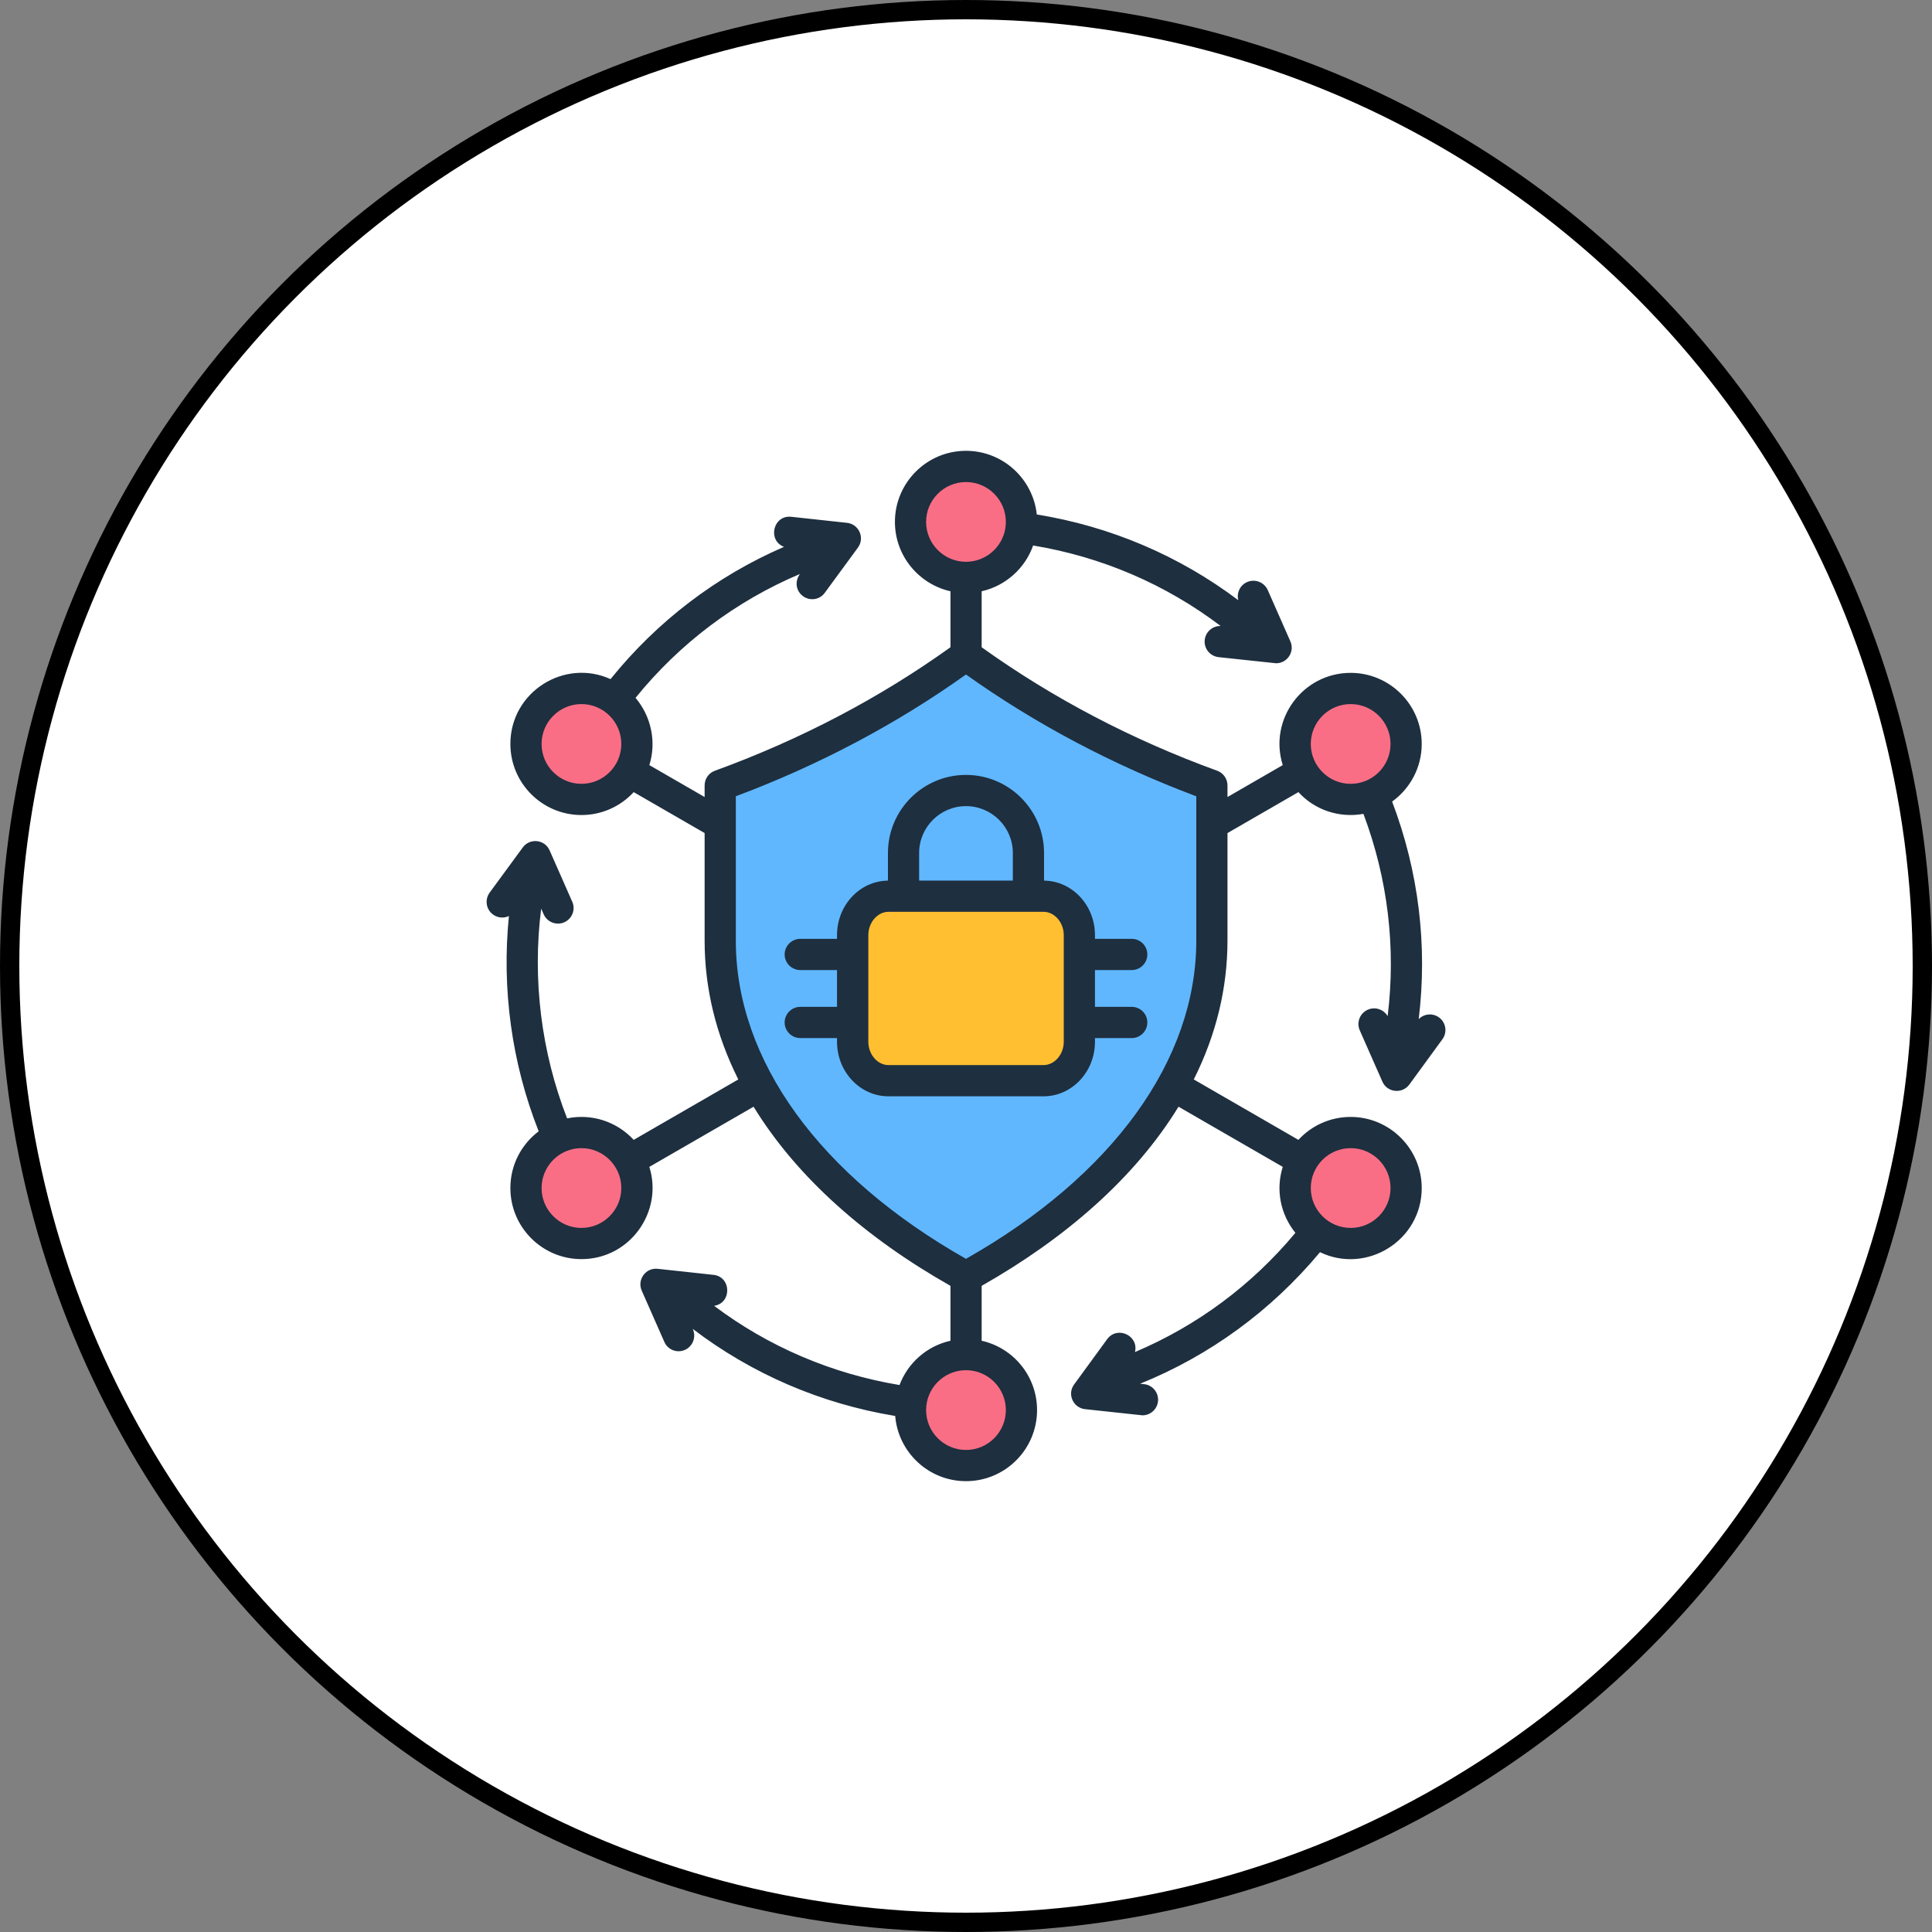
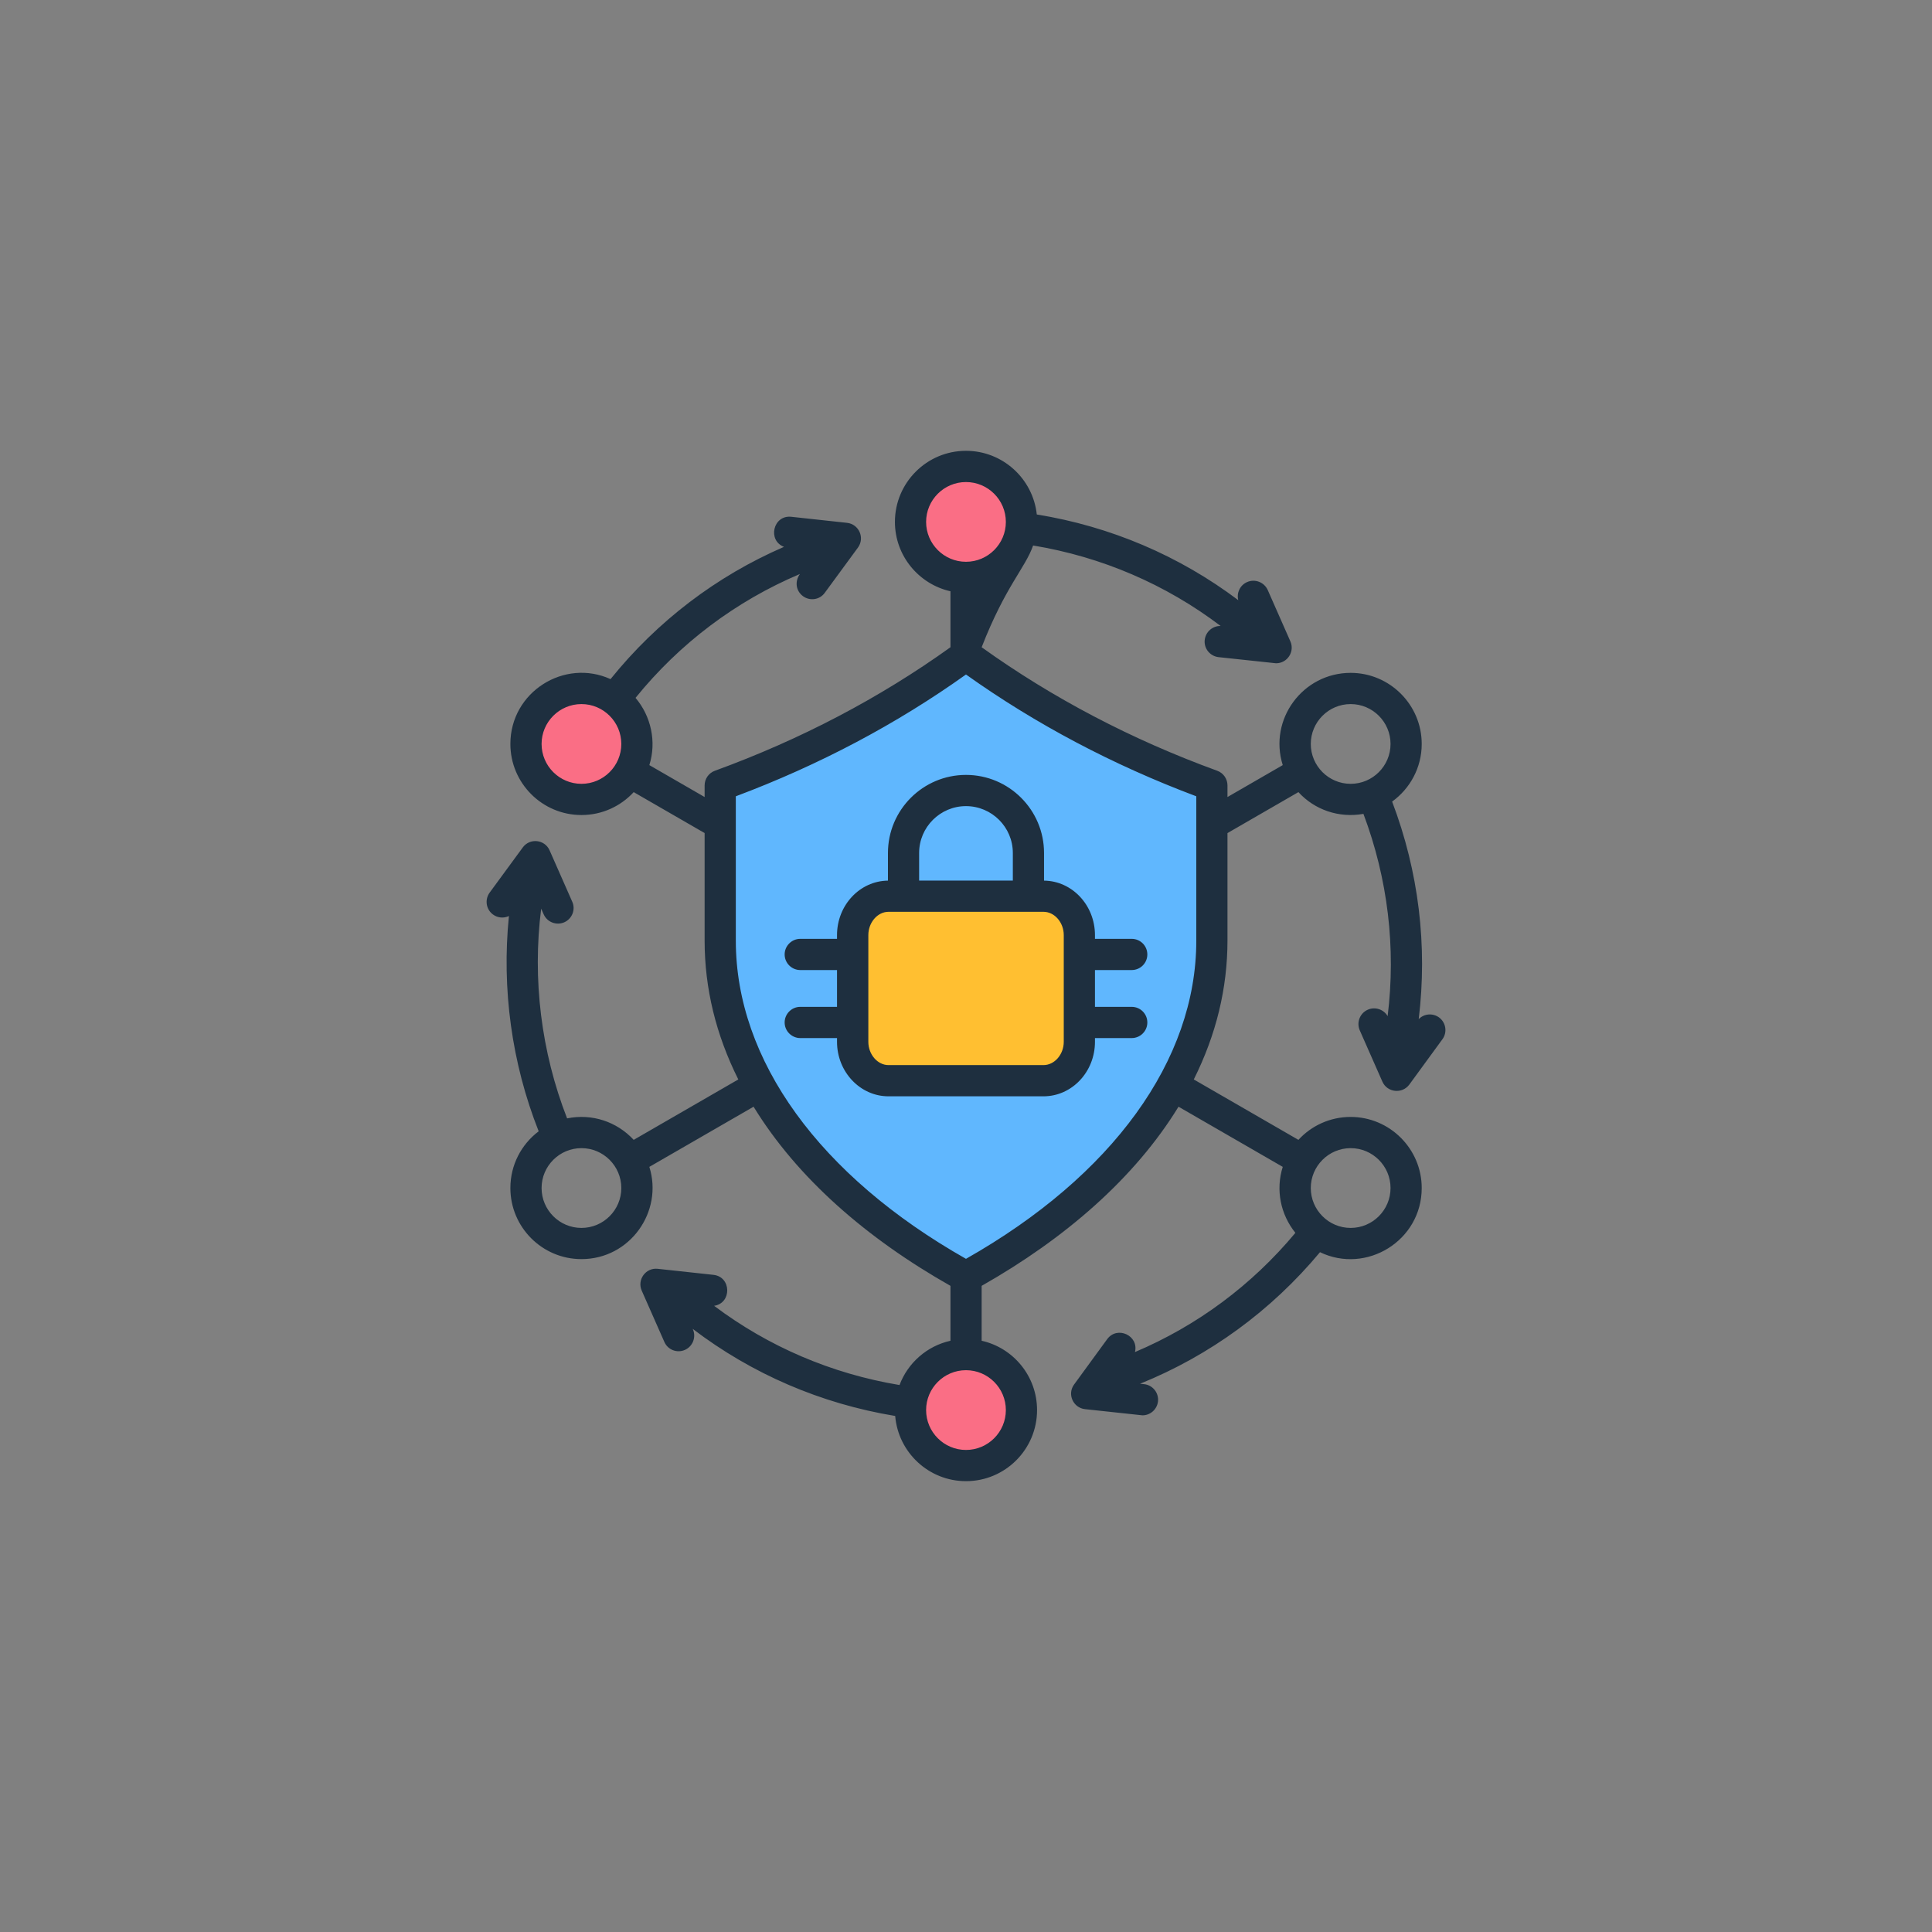
<svg xmlns="http://www.w3.org/2000/svg" width="100" height="100" viewBox="0 0 100 100" fill="none">
  <rect x="0" y="0" width="100" height="100" fill="#808080" stroke="none" />
-   <circle cx="50" cy="50" r="49.5" fill="white" stroke="black" />
  <path fill-rule="evenodd" clip-rule="evenodd" d="M62.696 48.526H62.697L62.695 40.571C57.995 38.861 53.761 36.607 49.969 33.836C46.178 36.608 41.946 38.865 37.246 40.576L37.247 48.607C37.248 55.497 42.155 61.696 49.976 66.004C57.794 61.692 62.699 55.492 62.698 48.602L62.697 48.526L62.696 48.526Z" fill="#60B7FE" />
  <path fill-rule="evenodd" clip-rule="evenodd" d="M45.961 46.308L53.983 46.307C55.003 46.306 55.838 47.212 55.839 48.319L55.84 53.843C55.84 54.95 55.005 55.855 53.984 55.856L45.962 55.857C44.942 55.858 44.107 54.952 44.106 53.845L44.105 48.321C44.105 47.214 44.94 46.308 45.961 46.308Z" fill="#FFBF31" />
  <path fill-rule="evenodd" clip-rule="evenodd" d="M49.969 24.062C51.555 24.062 52.841 25.348 52.842 26.934C52.842 28.52 51.556 29.806 49.97 29.806C48.384 29.807 47.098 28.521 47.098 26.935C47.097 25.349 48.383 24.063 49.969 24.062Z" fill="#FA6E85" />
  <path fill-rule="evenodd" clip-rule="evenodd" d="M30.067 35.559C31.653 35.558 32.939 36.844 32.939 38.43C32.94 40.016 31.654 41.302 30.068 41.303C28.482 41.303 27.196 40.017 27.195 38.431C27.195 36.845 28.48 35.559 30.067 35.559Z" fill="#FA6E85" />
-   <path fill-rule="evenodd" clip-rule="evenodd" d="M30.071 58.545C31.657 58.545 32.943 59.83 32.943 61.416C32.944 63.002 31.658 64.288 30.072 64.289C28.486 64.289 27.2 63.004 27.199 61.417C27.199 59.831 28.485 58.545 30.071 58.545Z" fill="#FA6E85" />
  <path fill-rule="evenodd" clip-rule="evenodd" d="M49.981 70.033C51.567 70.033 52.853 71.318 52.853 72.905C52.854 74.491 51.568 75.777 49.982 75.777C48.396 75.778 47.11 74.492 47.109 72.906C47.109 71.32 48.395 70.033 49.981 70.033Z" fill="#FA6E85" />
-   <path fill-rule="evenodd" clip-rule="evenodd" d="M69.883 58.537C71.469 58.537 72.755 59.822 72.756 61.408C72.756 62.995 71.47 64.281 69.884 64.281C68.298 64.281 67.012 62.996 67.012 61.41C67.011 59.824 68.297 58.538 69.883 58.537Z" fill="#FA6E85" />
-   <path fill-rule="evenodd" clip-rule="evenodd" d="M69.879 35.551C71.465 35.55 72.751 36.836 72.752 38.422C72.752 40.008 71.466 41.294 69.88 41.295C68.294 41.295 67.008 40.01 67.008 38.423C67.007 36.837 68.293 35.551 69.879 35.551Z" fill="#FA6E85" />
-   <path fill-rule="evenodd" clip-rule="evenodd" d="M55.06 53.925C55.06 54.577 54.584 55.129 54.011 55.129H45.987C45.422 55.129 44.945 54.577 44.945 53.925V48.4C44.945 47.746 45.422 47.195 45.987 47.195H54.011C54.584 47.195 55.06 47.746 55.06 48.4V53.925ZM49.999 41.725C51.334 41.725 52.424 42.812 52.424 44.149V45.579H47.574V44.149C47.574 42.812 48.664 41.725 49.999 41.725ZM58.575 50.21C59.025 50.21 59.386 49.849 59.386 49.402C59.386 48.956 59.025 48.594 58.575 48.594H56.675V48.4C56.675 46.855 55.496 45.597 54.039 45.581V44.149C54.039 41.921 52.227 40.109 49.999 40.109C47.772 40.109 45.96 41.921 45.96 44.149V45.581C44.502 45.597 43.324 46.855 43.324 48.4V48.594H41.423C40.981 48.594 40.613 48.956 40.613 49.402C40.613 49.849 40.981 50.21 41.423 50.21H43.324V52.114H41.423C40.981 52.114 40.613 52.475 40.613 52.923C40.613 53.368 40.981 53.731 41.423 53.731H43.324V53.925C43.324 55.48 44.523 56.745 45.987 56.745H54.011C55.483 56.745 56.675 55.479 56.675 53.925V53.731H58.575C59.025 53.731 59.386 53.368 59.386 52.923C59.386 52.475 59.025 52.114 58.575 52.114H56.675V50.21H58.575ZM67.846 38.507C67.846 37.37 68.772 36.443 69.91 36.443C71.048 36.443 71.974 37.37 71.974 38.507C71.974 39.645 71.048 40.571 69.91 40.571C68.773 40.571 67.846 39.645 67.846 38.507ZM49.999 65.157C57.581 60.861 61.92 54.876 61.92 48.684V41.216C57.608 39.598 53.603 37.479 49.999 34.912C46.403 37.479 42.398 39.598 38.086 41.216V48.693C38.086 54.876 42.418 60.861 49.999 65.157ZM52.063 72.985C52.063 74.124 51.137 75.049 49.999 75.049C48.862 75.049 47.935 74.124 47.935 72.985C47.935 71.847 48.862 70.921 49.999 70.921C51.137 70.921 52.063 71.847 52.063 72.985ZM47.935 27.015C47.935 25.876 48.862 24.951 49.999 24.951C51.137 24.951 52.063 25.876 52.063 27.015C52.063 28.153 51.137 29.078 49.999 29.078C48.862 29.078 47.935 28.153 47.935 27.015ZM69.91 59.428C71.048 59.428 71.974 60.355 71.974 61.492C71.974 62.63 71.048 63.557 69.91 63.557C68.772 63.557 67.846 62.63 67.846 61.492C67.846 60.355 68.773 59.428 69.91 59.428ZM30.096 63.557C28.958 63.557 28.032 62.63 28.032 61.492C28.032 60.355 28.958 59.428 30.096 59.428C31.233 59.428 32.159 60.355 32.159 61.492C32.16 62.63 31.233 63.557 30.096 63.557ZM30.096 40.571C28.958 40.571 28.032 39.645 28.032 38.507C28.032 37.37 28.958 36.443 30.096 36.443C31.233 36.443 32.159 37.37 32.159 38.507C32.159 39.645 31.233 40.571 30.096 40.571ZM70.796 52.262C70.387 52.443 70.203 52.919 70.38 53.328L71.552 55.985C71.803 56.555 72.58 56.634 72.948 56.135L74.658 53.793C74.924 53.433 74.842 52.927 74.488 52.664C74.154 52.423 73.704 52.467 73.432 52.751C73.895 48.95 73.432 45.109 72.056 41.49C72.982 40.821 73.588 39.734 73.588 38.507C73.588 36.477 71.933 34.827 69.91 34.827C67.432 34.827 65.651 37.236 66.395 39.602L63.534 41.254V40.654C63.534 40.314 63.323 40.01 63.003 39.894C58.575 38.282 54.475 36.131 50.81 33.501V30.604C52.05 30.324 53.058 29.418 53.474 28.235C57.029 28.822 60.34 30.247 63.18 32.401C62.765 32.389 62.404 32.701 62.356 33.123C62.308 33.566 62.628 33.965 63.078 34.014L66.048 34.331C66.635 34.331 67.024 33.728 66.79 33.198L65.619 30.542C65.435 30.133 64.958 29.948 64.549 30.128C64.181 30.289 63.998 30.689 64.093 31.065C61.035 28.763 57.479 27.247 53.664 26.629C53.467 24.78 51.9 23.334 49.999 23.334C47.969 23.334 46.321 24.985 46.321 27.014C46.321 28.766 47.554 30.234 49.196 30.604V33.501C45.531 36.131 41.43 38.282 37.003 39.894C36.682 40.01 36.471 40.314 36.471 40.654V41.254L33.61 39.602C33.992 38.389 33.696 37.066 32.895 36.121C35.184 33.295 38.092 31.111 41.403 29.71C41.121 30.105 41.202 30.594 41.566 30.86C41.927 31.122 42.431 31.045 42.69 30.684L44.407 28.343C44.774 27.84 44.459 27.13 43.842 27.062L40.96 26.749C40.016 26.645 39.712 27.973 40.579 28.305C37.084 29.819 34.019 32.151 31.601 35.151C29.216 34.065 26.417 35.81 26.417 38.507C26.417 40.536 28.066 42.186 30.096 42.186C31.165 42.186 32.126 41.73 32.8 41L36.471 43.119V48.684C36.471 51.154 37.057 53.56 38.215 55.872L32.8 58.999C31.933 58.062 30.649 57.624 29.353 57.887C28.011 54.448 27.548 50.678 28.011 47.033L28.141 47.324C28.318 47.731 28.801 47.917 29.21 47.736C29.612 47.556 29.803 47.08 29.619 46.672L28.447 44.014C28.196 43.444 27.422 43.365 27.058 43.864L25.341 46.206C25.082 46.566 25.157 47.072 25.518 47.335C25.763 47.517 26.083 47.537 26.342 47.413C25.961 51.171 26.485 55.027 27.882 58.556C26.989 59.228 26.417 60.294 26.417 61.492C26.417 63.522 28.066 65.172 30.096 65.172C32.612 65.172 34.338 62.711 33.61 60.397L39.005 57.283C41.271 60.981 44.861 64.101 49.196 66.555V69.397C47.976 69.669 46.989 70.544 46.559 71.689C43.045 71.104 39.775 69.704 36.962 67.589C37.883 67.455 37.865 66.088 36.928 65.986L34.039 65.673C33.42 65.607 32.968 66.239 33.215 66.802L34.387 69.458C34.564 69.866 35.041 70.051 35.45 69.871C35.858 69.691 36.042 69.214 35.865 68.806L35.852 68.78C38.917 71.116 42.493 72.657 46.335 73.29C46.491 75.176 48.072 76.665 49.999 76.665C52.029 76.665 53.678 75.015 53.678 72.985C53.678 71.234 52.452 69.764 50.81 69.397V66.555C55.13 64.105 58.737 60.977 61 57.283L66.395 60.397C66.019 61.593 66.28 62.857 67.049 63.812C64.794 66.52 61.961 68.621 58.746 69.982C58.954 69.126 57.827 68.608 57.308 69.314L55.599 71.656C55.22 72.165 55.555 72.872 56.157 72.937L59.134 73.257C59.543 73.257 59.89 72.949 59.938 72.535C59.985 72.092 59.665 71.692 59.222 71.644L59.011 71.622C62.621 70.162 65.803 67.838 68.323 64.813C70.718 65.969 73.588 64.222 73.588 61.492C73.588 59.464 71.933 57.812 69.91 57.812C68.841 57.812 67.873 58.27 67.206 58.999L61.79 55.872C62.948 53.559 63.534 51.152 63.534 48.676V43.12L67.206 41C68.043 41.916 69.297 42.353 70.571 42.126C71.838 45.493 72.26 49.065 71.824 52.596C71.62 52.244 71.177 52.095 70.796 52.262Z" fill="#1E2F3F" />
+   <path fill-rule="evenodd" clip-rule="evenodd" d="M55.06 53.925C55.06 54.577 54.584 55.129 54.011 55.129H45.987C45.422 55.129 44.945 54.577 44.945 53.925V48.4C44.945 47.746 45.422 47.195 45.987 47.195H54.011C54.584 47.195 55.06 47.746 55.06 48.4V53.925ZM49.999 41.725C51.334 41.725 52.424 42.812 52.424 44.149V45.579H47.574V44.149C47.574 42.812 48.664 41.725 49.999 41.725ZM58.575 50.21C59.025 50.21 59.386 49.849 59.386 49.402C59.386 48.956 59.025 48.594 58.575 48.594H56.675V48.4C56.675 46.855 55.496 45.597 54.039 45.581V44.149C54.039 41.921 52.227 40.109 49.999 40.109C47.772 40.109 45.96 41.921 45.96 44.149V45.581C44.502 45.597 43.324 46.855 43.324 48.4V48.594H41.423C40.981 48.594 40.613 48.956 40.613 49.402C40.613 49.849 40.981 50.21 41.423 50.21H43.324V52.114H41.423C40.981 52.114 40.613 52.475 40.613 52.923C40.613 53.368 40.981 53.731 41.423 53.731H43.324V53.925C43.324 55.48 44.523 56.745 45.987 56.745H54.011C55.483 56.745 56.675 55.479 56.675 53.925V53.731H58.575C59.025 53.731 59.386 53.368 59.386 52.923C59.386 52.475 59.025 52.114 58.575 52.114H56.675V50.21H58.575ZM67.846 38.507C67.846 37.37 68.772 36.443 69.91 36.443C71.048 36.443 71.974 37.37 71.974 38.507C71.974 39.645 71.048 40.571 69.91 40.571C68.773 40.571 67.846 39.645 67.846 38.507ZM49.999 65.157C57.581 60.861 61.92 54.876 61.92 48.684V41.216C57.608 39.598 53.603 37.479 49.999 34.912C46.403 37.479 42.398 39.598 38.086 41.216V48.693C38.086 54.876 42.418 60.861 49.999 65.157ZM52.063 72.985C52.063 74.124 51.137 75.049 49.999 75.049C48.862 75.049 47.935 74.124 47.935 72.985C47.935 71.847 48.862 70.921 49.999 70.921C51.137 70.921 52.063 71.847 52.063 72.985ZM47.935 27.015C47.935 25.876 48.862 24.951 49.999 24.951C51.137 24.951 52.063 25.876 52.063 27.015C52.063 28.153 51.137 29.078 49.999 29.078C48.862 29.078 47.935 28.153 47.935 27.015ZM69.91 59.428C71.048 59.428 71.974 60.355 71.974 61.492C71.974 62.63 71.048 63.557 69.91 63.557C68.772 63.557 67.846 62.63 67.846 61.492C67.846 60.355 68.773 59.428 69.91 59.428ZM30.096 63.557C28.958 63.557 28.032 62.63 28.032 61.492C28.032 60.355 28.958 59.428 30.096 59.428C31.233 59.428 32.159 60.355 32.159 61.492C32.16 62.63 31.233 63.557 30.096 63.557ZM30.096 40.571C28.958 40.571 28.032 39.645 28.032 38.507C28.032 37.37 28.958 36.443 30.096 36.443C31.233 36.443 32.159 37.37 32.159 38.507C32.159 39.645 31.233 40.571 30.096 40.571ZM70.796 52.262C70.387 52.443 70.203 52.919 70.38 53.328L71.552 55.985C71.803 56.555 72.58 56.634 72.948 56.135L74.658 53.793C74.924 53.433 74.842 52.927 74.488 52.664C74.154 52.423 73.704 52.467 73.432 52.751C73.895 48.95 73.432 45.109 72.056 41.49C72.982 40.821 73.588 39.734 73.588 38.507C73.588 36.477 71.933 34.827 69.91 34.827C67.432 34.827 65.651 37.236 66.395 39.602L63.534 41.254V40.654C63.534 40.314 63.323 40.01 63.003 39.894C58.575 38.282 54.475 36.131 50.81 33.501C52.05 30.324 53.058 29.418 53.474 28.235C57.029 28.822 60.34 30.247 63.18 32.401C62.765 32.389 62.404 32.701 62.356 33.123C62.308 33.566 62.628 33.965 63.078 34.014L66.048 34.331C66.635 34.331 67.024 33.728 66.79 33.198L65.619 30.542C65.435 30.133 64.958 29.948 64.549 30.128C64.181 30.289 63.998 30.689 64.093 31.065C61.035 28.763 57.479 27.247 53.664 26.629C53.467 24.78 51.9 23.334 49.999 23.334C47.969 23.334 46.321 24.985 46.321 27.014C46.321 28.766 47.554 30.234 49.196 30.604V33.501C45.531 36.131 41.43 38.282 37.003 39.894C36.682 40.01 36.471 40.314 36.471 40.654V41.254L33.61 39.602C33.992 38.389 33.696 37.066 32.895 36.121C35.184 33.295 38.092 31.111 41.403 29.71C41.121 30.105 41.202 30.594 41.566 30.86C41.927 31.122 42.431 31.045 42.69 30.684L44.407 28.343C44.774 27.84 44.459 27.13 43.842 27.062L40.96 26.749C40.016 26.645 39.712 27.973 40.579 28.305C37.084 29.819 34.019 32.151 31.601 35.151C29.216 34.065 26.417 35.81 26.417 38.507C26.417 40.536 28.066 42.186 30.096 42.186C31.165 42.186 32.126 41.73 32.8 41L36.471 43.119V48.684C36.471 51.154 37.057 53.56 38.215 55.872L32.8 58.999C31.933 58.062 30.649 57.624 29.353 57.887C28.011 54.448 27.548 50.678 28.011 47.033L28.141 47.324C28.318 47.731 28.801 47.917 29.21 47.736C29.612 47.556 29.803 47.08 29.619 46.672L28.447 44.014C28.196 43.444 27.422 43.365 27.058 43.864L25.341 46.206C25.082 46.566 25.157 47.072 25.518 47.335C25.763 47.517 26.083 47.537 26.342 47.413C25.961 51.171 26.485 55.027 27.882 58.556C26.989 59.228 26.417 60.294 26.417 61.492C26.417 63.522 28.066 65.172 30.096 65.172C32.612 65.172 34.338 62.711 33.61 60.397L39.005 57.283C41.271 60.981 44.861 64.101 49.196 66.555V69.397C47.976 69.669 46.989 70.544 46.559 71.689C43.045 71.104 39.775 69.704 36.962 67.589C37.883 67.455 37.865 66.088 36.928 65.986L34.039 65.673C33.42 65.607 32.968 66.239 33.215 66.802L34.387 69.458C34.564 69.866 35.041 70.051 35.45 69.871C35.858 69.691 36.042 69.214 35.865 68.806L35.852 68.78C38.917 71.116 42.493 72.657 46.335 73.29C46.491 75.176 48.072 76.665 49.999 76.665C52.029 76.665 53.678 75.015 53.678 72.985C53.678 71.234 52.452 69.764 50.81 69.397V66.555C55.13 64.105 58.737 60.977 61 57.283L66.395 60.397C66.019 61.593 66.28 62.857 67.049 63.812C64.794 66.52 61.961 68.621 58.746 69.982C58.954 69.126 57.827 68.608 57.308 69.314L55.599 71.656C55.22 72.165 55.555 72.872 56.157 72.937L59.134 73.257C59.543 73.257 59.89 72.949 59.938 72.535C59.985 72.092 59.665 71.692 59.222 71.644L59.011 71.622C62.621 70.162 65.803 67.838 68.323 64.813C70.718 65.969 73.588 64.222 73.588 61.492C73.588 59.464 71.933 57.812 69.91 57.812C68.841 57.812 67.873 58.27 67.206 58.999L61.79 55.872C62.948 53.559 63.534 51.152 63.534 48.676V43.12L67.206 41C68.043 41.916 69.297 42.353 70.571 42.126C71.838 45.493 72.26 49.065 71.824 52.596C71.62 52.244 71.177 52.095 70.796 52.262Z" fill="#1E2F3F" />
</svg>